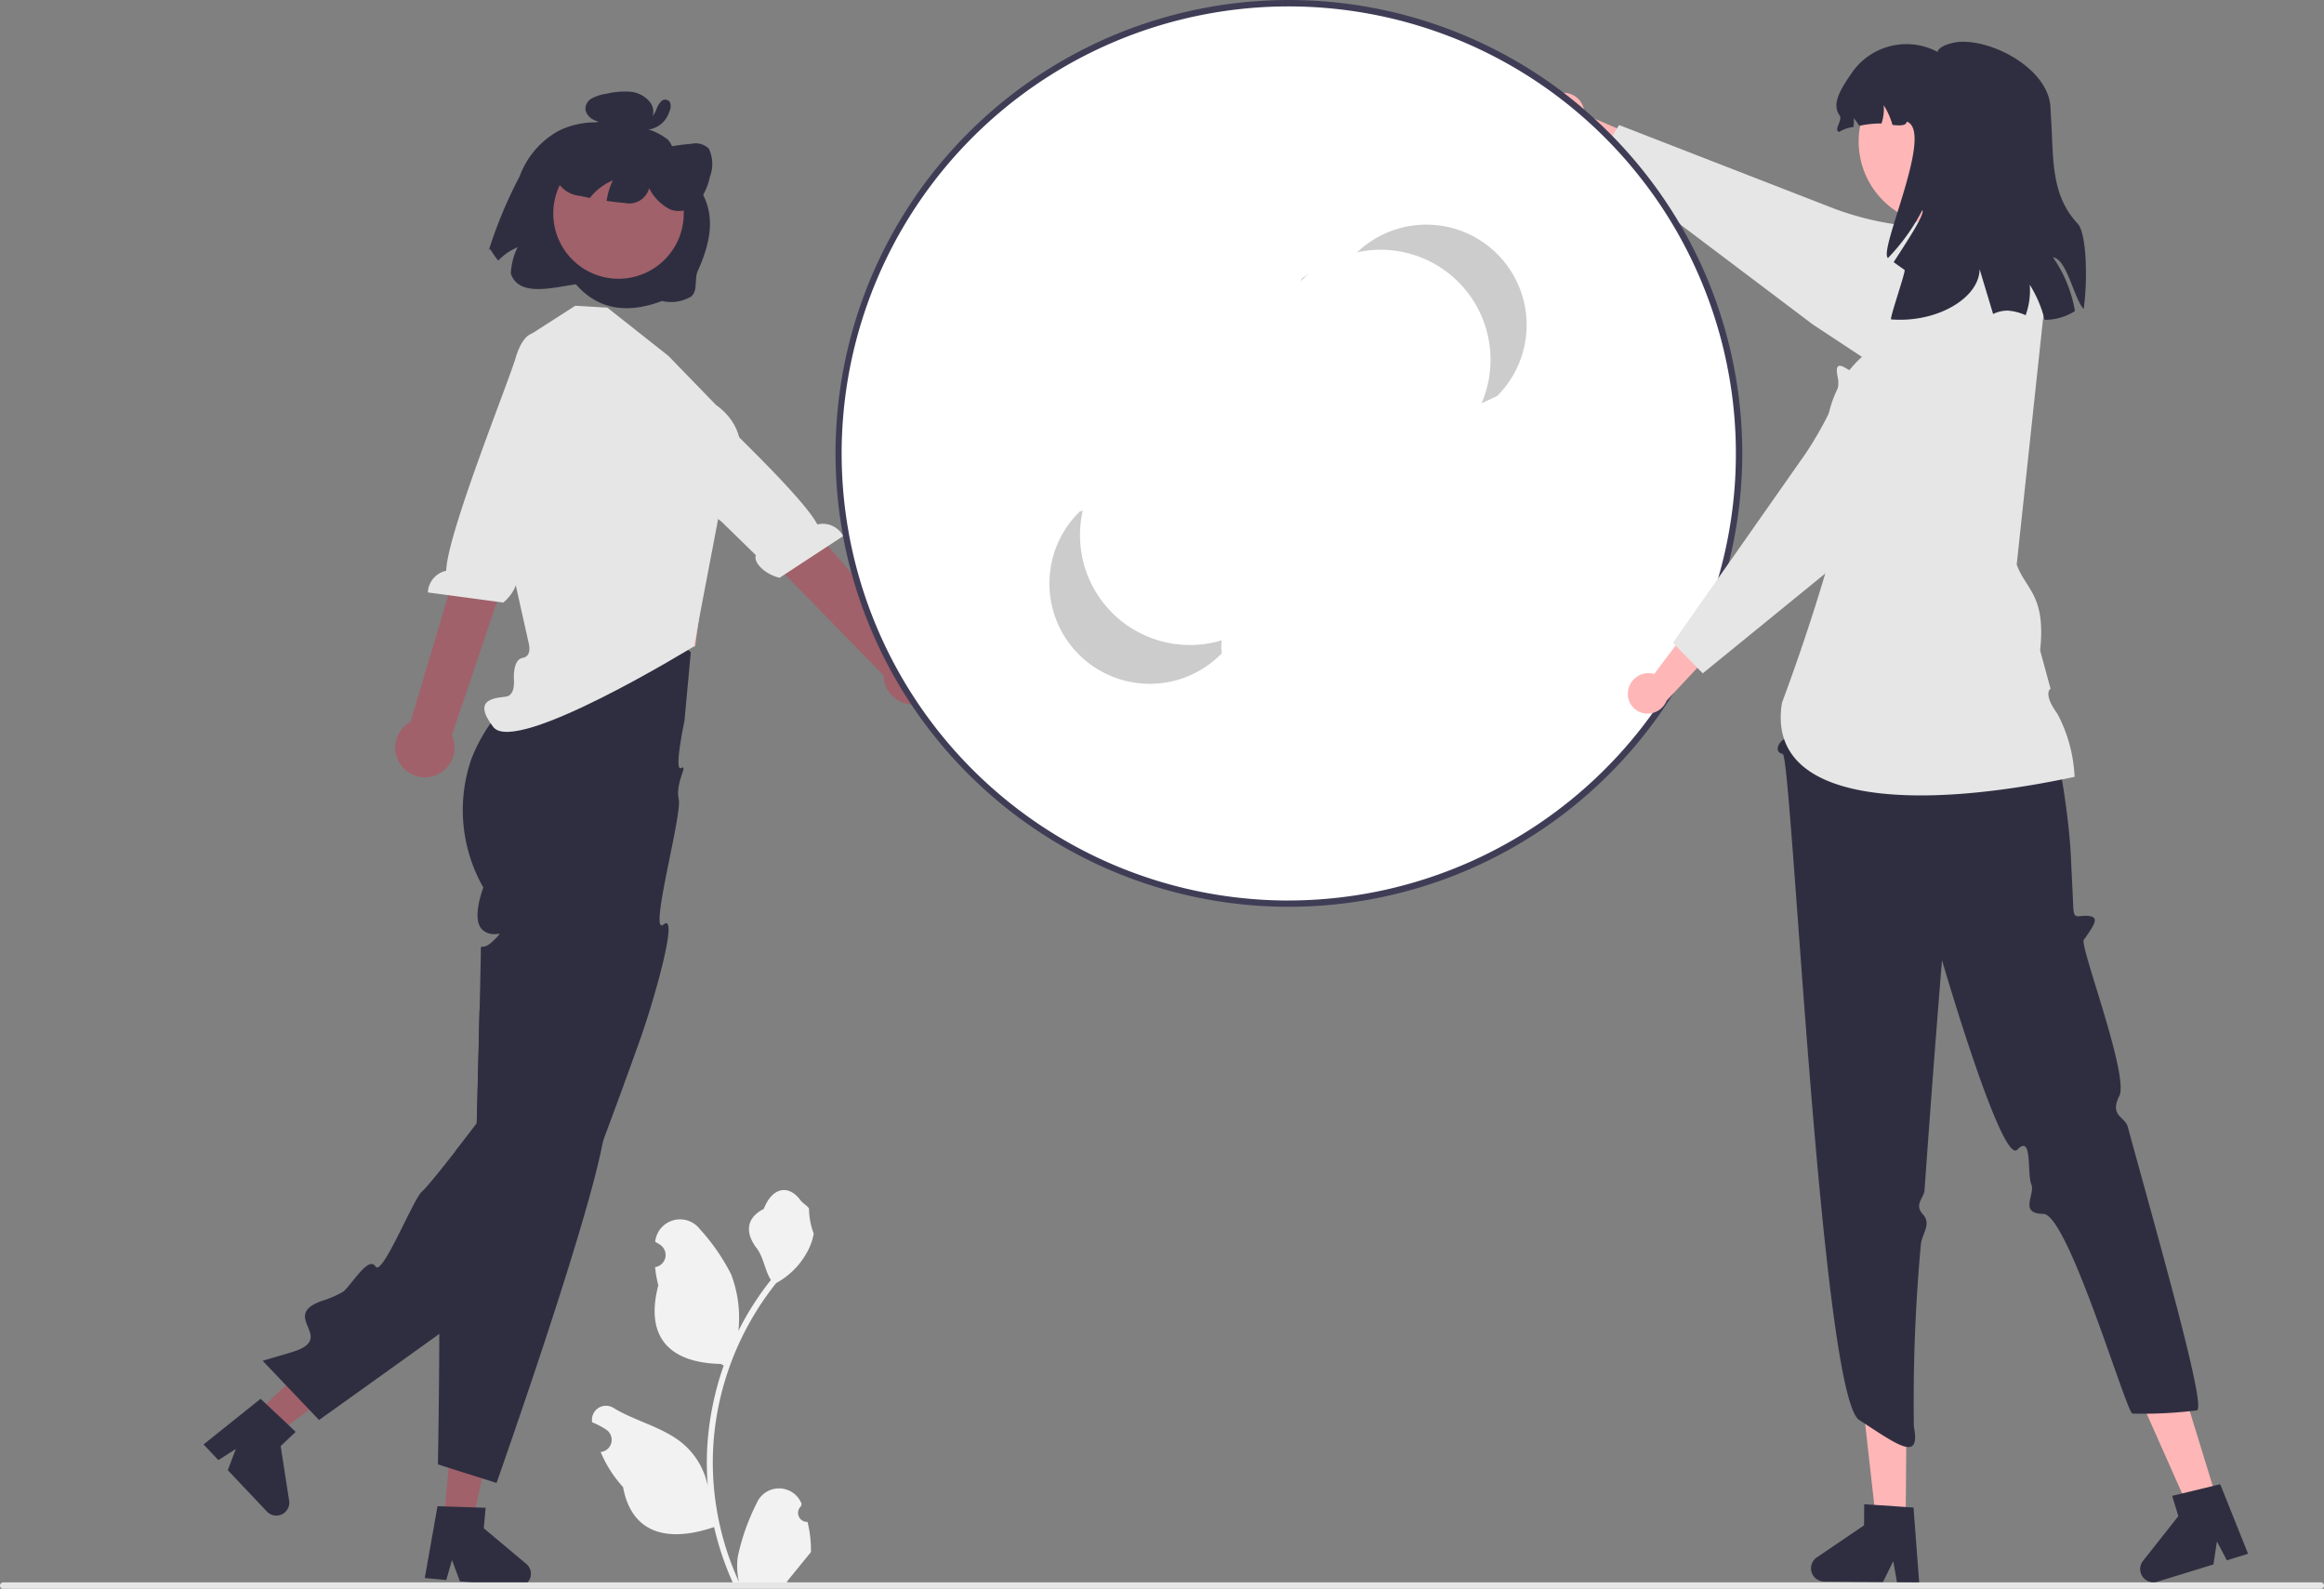
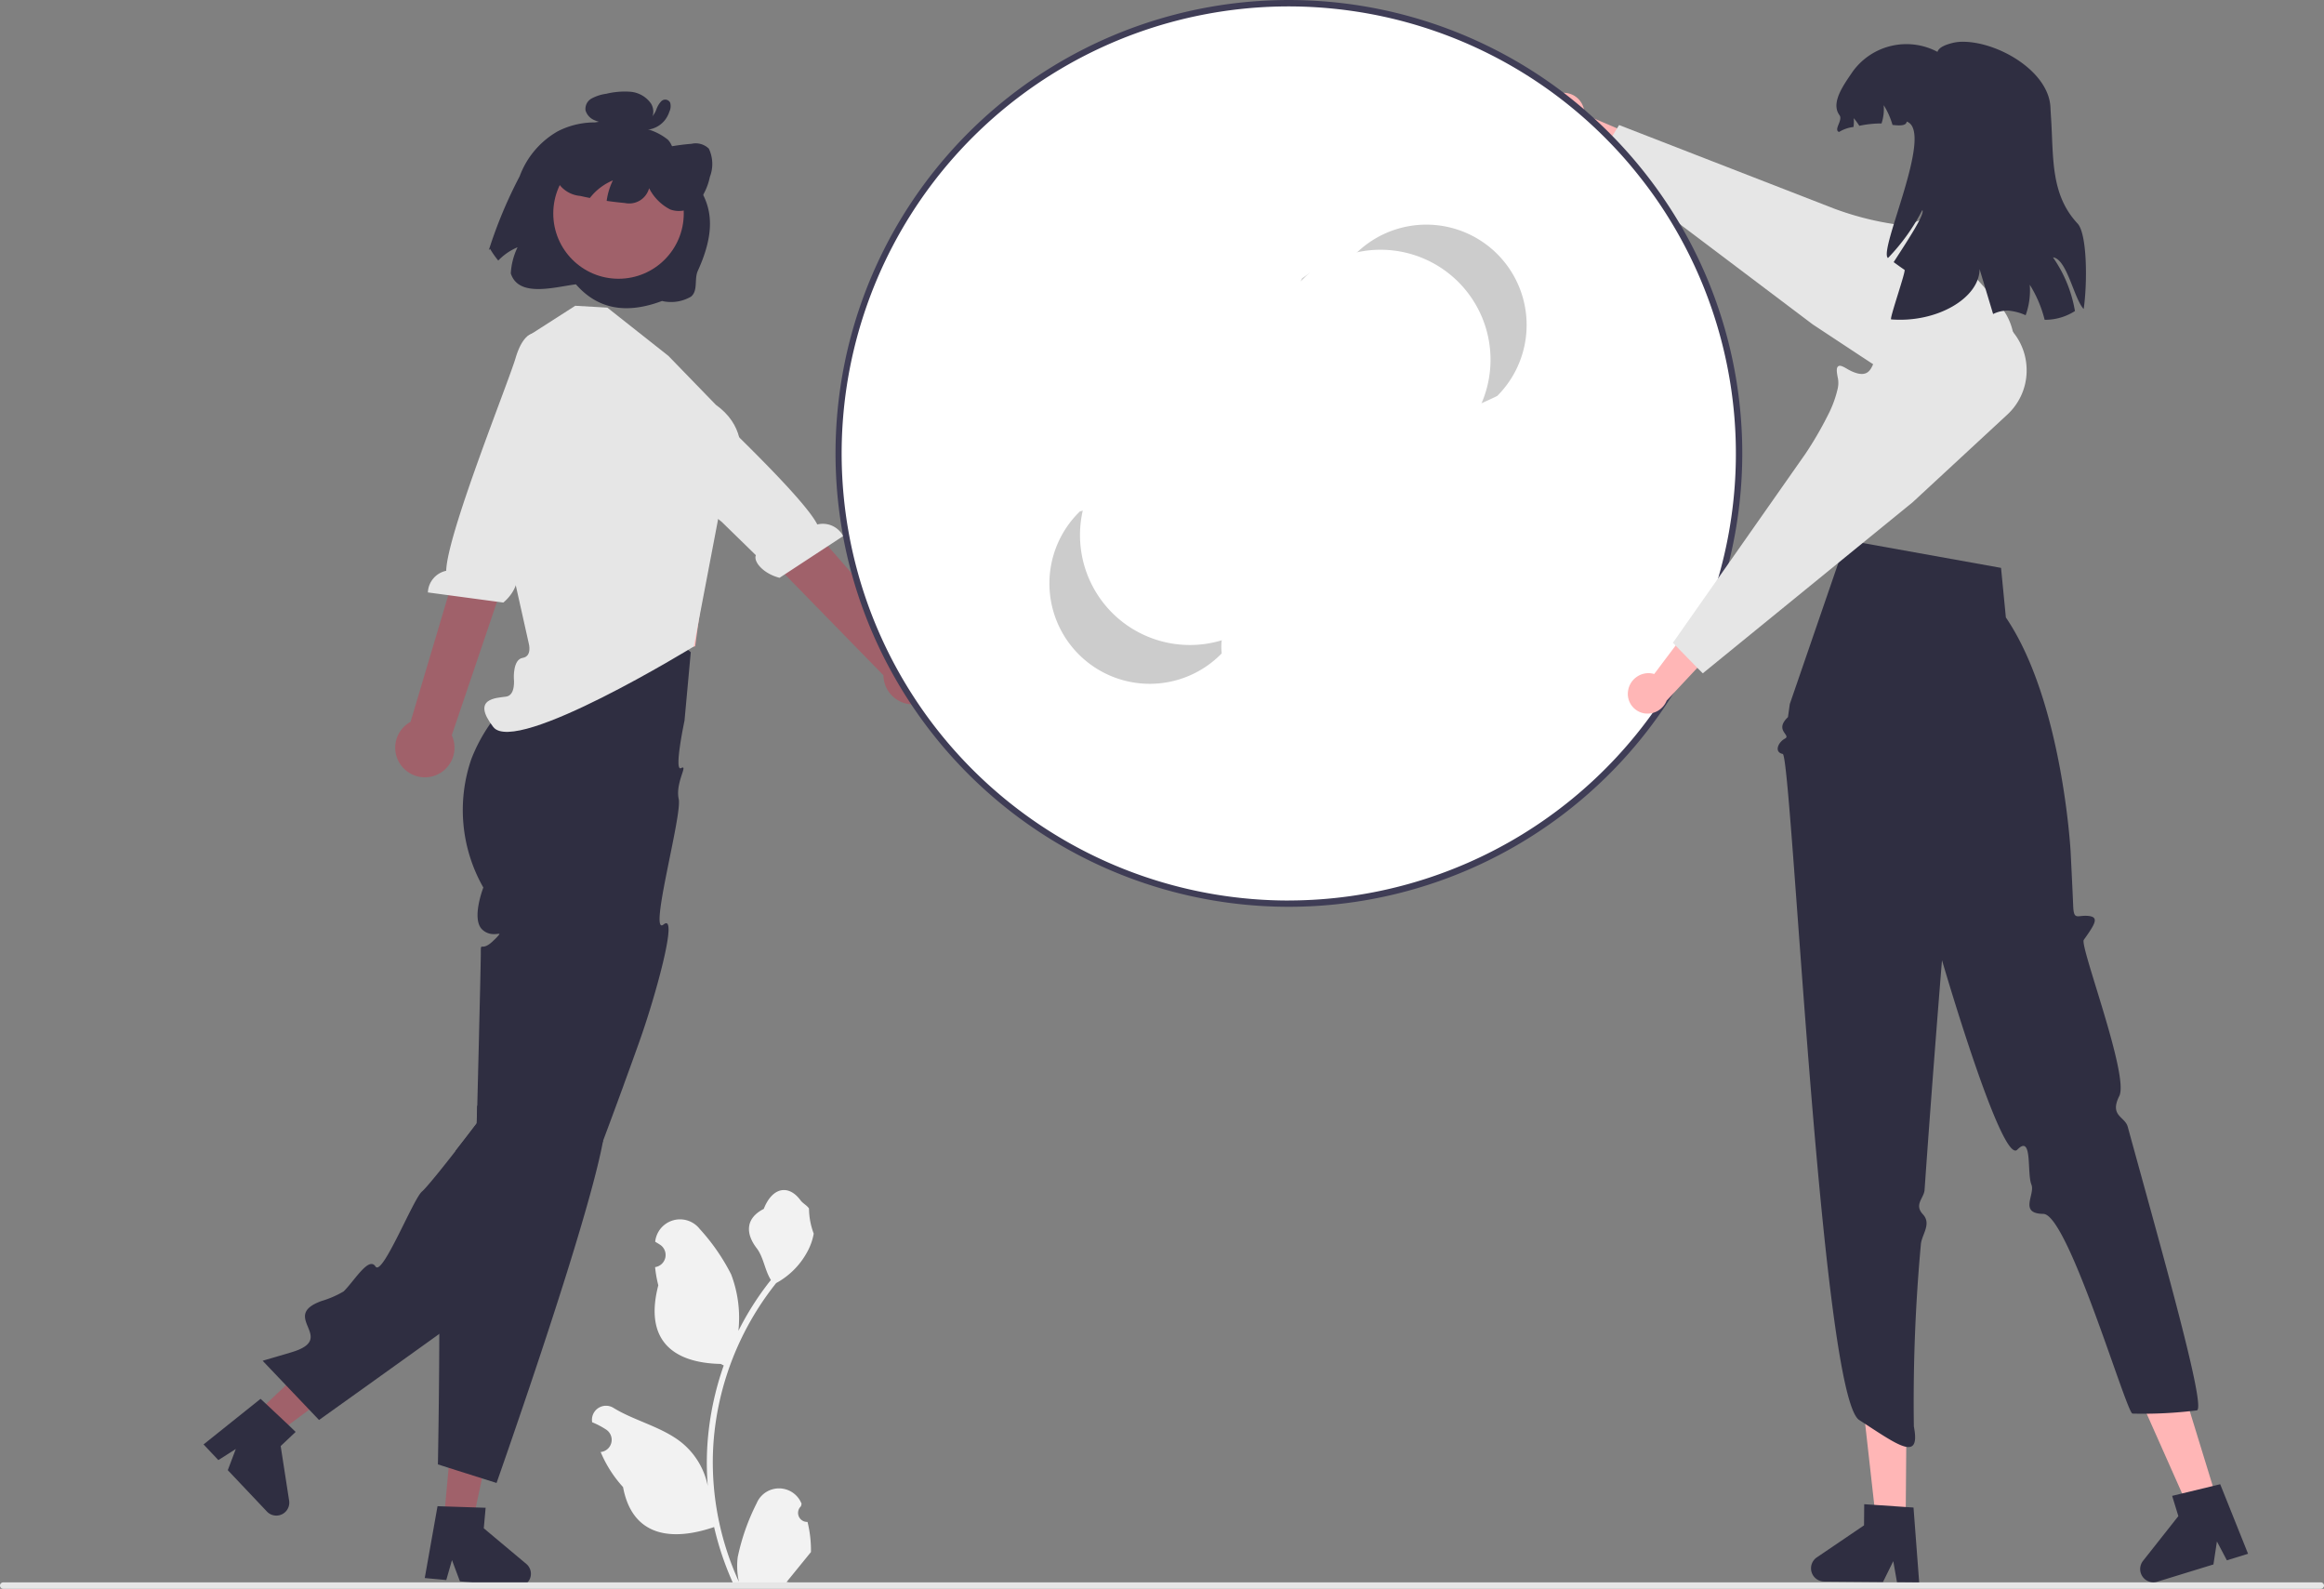
<svg xmlns="http://www.w3.org/2000/svg" id="undraw_share_link_re_54rx" width="125.59" height="85.843" viewBox="0 0 125.59 85.843">
  <rect x="0" y="0" width="125.59" height="85.843" fill="#808080" stroke="none" />
  <path id="Path_70604" data-name="Path 70604" d="M434.3,590.93a.488.488,0,0,1-.354-.846l.033-.133-.013-.032a1.31,1.31,0,0,0-2.417.009,11.632,11.632,0,0,0-1.022,2.912,3.875,3.875,0,0,0,.068,1.333,15.539,15.539,0,0,1-1.414-6.454,14.994,14.994,0,0,1,.093-1.673q.077-.683.214-1.357a15.719,15.719,0,0,1,3.117-6.662,4.182,4.182,0,0,0,1.74-1.8,3.193,3.193,0,0,0,.29-.872,3.939,3.939,0,0,1-.255-1.358c-.118-.179-.329-.268-.458-.443-.641-.869-1.524-.717-1.986.464-.985.5-.995,1.322-.39,2.115.385.5.437,1.187.775,1.727-.035.044-.071.088-.106.132a15.814,15.814,0,0,0-1.651,2.616,6.575,6.575,0,0,0-.393-3.055,11.016,11.016,0,0,0-1.7-2.454,1.35,1.35,0,0,0-2.4.663l0,.035q.138.078.271.165a.662.662,0,0,1-.267,1.2l-.013,0a6.58,6.58,0,0,0,.174.984c-.8,3.077.922,4.2,3.375,4.249.054.028.107.056.161.082a16.149,16.149,0,0,0-.869,4.09,15.31,15.31,0,0,0,.011,2.473l0-.029a4.047,4.047,0,0,0-1.382-2.337c-1.063-.873-2.565-1.195-3.712-1.9a.76.76,0,0,0-1.163.739l0,.031a4.455,4.455,0,0,1,.5.24q.138.078.271.165a.662.662,0,0,1-.267,1.2l-.014,0-.028,0a6.59,6.59,0,0,0,1.212,1.9c.5,2.687,2.635,2.941,4.921,2.159h0a16.144,16.144,0,0,0,1.084,3.166H434.2c.014-.043.026-.088.039-.13a4.406,4.406,0,0,1-1.072-.064l.862-1.061.018-.021c.146-.18.293-.36.439-.54h0a6.446,6.446,0,0,0-.189-1.642Z" transform="translate(-390.661 -508.702)" fill="#f2f2f2" />
  <path id="Path_70605" data-name="Path 70605" d="M79.642,419.442l1.069,1.13,4.963-3.677L84.1,415.227Z" transform="translate(-65.803 -343.073)" fill="#a0616a" />
  <path id="Path_70606" data-name="Path 70606" d="M306.543,639.349l-1.21-1.137-.3-.278-3.081,2.463.8.847.943-.6-.433,1.144,2.125,2.246a.7.7,0,0,0,1.192-.583l-.459-2.966.808-.764Z" transform="translate(-290.952 -562.355)" fill="#2f2e41" />
  <path id="Path_70607" data-name="Path 70607" d="M343.422,395.928l-.339,3.7s-.592,2.787-.182,2.561-.325.791-.131,1.673-1.652,7.457-.816,6.776-.483,4.025-1.317,6.346c-.255.718-.518,1.444-.782,2.165-.052.146-.1.29-.158.436-.342.938-.685,1.863-1.013,2.735-.047.122-.092.243-.137.363,0,0,0,.007,0,.007a31.426,31.426,0,0,1-2.377,5.453c-.193.193-3.253,2.4-6.337,4.617-3.237,2.323-6.5,4.652-6.5,4.652l-3.048-3.2.21-.063c.254-.073.723-.21,1.338-.393,2.565-.756-.693-1.932,1.635-2.773a5.357,5.357,0,0,0,1.194-.518c.579-.565,1.355-1.911,1.722-1.347s2.03-3.632,2.509-4.047c.257-.224,1.1-1.272,1.816-2.193.619-.792,1.15-1.493,1.15-1.493s.01-.375.026-.973c.023-.884.056-2.259.09-3.635,0,0,0,0,0,0,.012-.518.024-1.036.036-1.527.009-.381.017-.747.026-1.086.023-1.015.038-1.783.038-1.974,0-.627,0-.139.5-.518a2.226,2.226,0,0,0,.21-.188,2.533,2.533,0,0,0,.292-.311c.037-.078-.191.028-.487-.031a.884.884,0,0,1-.427-.219c-.622-.559.049-2.28.049-2.28a8.45,8.45,0,0,1-.65-6.937,8.9,8.9,0,0,1,2.3-3.362,8.305,8.305,0,0,1,1.257-.985l.043-.235.478-2.587a5.771,5.771,0,0,1,.791-.36,5.488,5.488,0,0,1,2.652-.264,7.915,7.915,0,0,1,2.539.822A9.4,9.4,0,0,1,343.422,395.928Z" transform="translate(-306.092 -360.69)" fill="#2f2e41" />
  <path id="Path_70608" data-name="Path 70608" d="M138.02,443.619l1.548.144,1.3-6.038-2.286-.213Z" transform="translate(-114.036 -361.486)" fill="#a0616a" />
  <path id="Path_70609" data-name="Path 70609" d="M376.227,674.432l-2.3-1.927.1-1.109-.535-.017-1.658-.054h0l-.407-.014-.69,3.882,1.163.108.308-1.077.429,1.147.615.057,2.462.229c.021,0,.043,0,.064,0a.69.69,0,0,0,.518-.233.681.681,0,0,0,.175-.4A.694.694,0,0,0,376.227,674.432Z" transform="translate(-347.783 -589.932)" fill="#2f2e41" />
-   <path id="Path_70610" data-name="Path 70610" d="M382.594,524.05c-.589,3.206-3.083,10.723-4.591,15.123-.686,2.011-1.166,3.371-1.166,3.371l-.782-.247h0l-1.322-.417-.481-.153h0l-.584-.186s.068-3.59.075-7.052c.005-1.451,0-2.881-.03-4.014a11.4,11.4,0,0,0-.174-2.3c-.367-.719.247-.8.895-.977s.142-.457-.11-1.041c-.17-.389.165-.909.4-1.2a2.909,2.909,0,0,1,.21-.238l-.32-.109c.619-.792,1.15-1.493,1.15-1.493s.01-.375.026-.973c.023-.884.056-2.259.09-3.635,0,0,0,0,0,0,.012-.518.024-1.036.036-1.527.994.763,1.96,1.51,2.836,2.2a.009.009,0,0,1,0,.007,26.222,26.222,0,0,1,3.906,3.422A3.068,3.068,0,0,1,382.594,524.05Z" transform="translate(-350.003 -462.42)" fill="#2f2e41" />
+   <path id="Path_70610" data-name="Path 70610" d="M382.594,524.05c-.589,3.206-3.083,10.723-4.591,15.123-.686,2.011-1.166,3.371-1.166,3.371l-.782-.247h0l-1.322-.417-.481-.153h0l-.584-.186s.068-3.59.075-7.052c.005-1.451,0-2.881-.03-4.014a11.4,11.4,0,0,0-.174-2.3c-.367-.719.247-.8.895-.977s.142-.457-.11-1.041c-.17-.389.165-.909.4-1.2a2.909,2.909,0,0,1,.21-.238l-.32-.109c.619-.792,1.15-1.493,1.15-1.493s.01-.375.026-.973a.009.009,0,0,1,0,.007,26.222,26.222,0,0,1,3.906,3.422A3.068,3.068,0,0,1,382.594,524.05Z" transform="translate(-350.003 -462.42)" fill="#2f2e41" />
  <path id="Path_70611" data-name="Path 70611" d="M719.667,231.87a1.117,1.117,0,0,1,1.213.978,1.079,1.079,0,0,1,0,.177l3.583,1.53-.137,2.092-4.682-2.627a1.114,1.114,0,0,1-.953-.97,1.066,1.066,0,0,1,.942-1.177Z" transform="translate(-635.269 -226.85)" fill="#ffb6b6" />
  <path id="Path_70612" data-name="Path 70612" d="M757.631,253.056a3.285,3.285,0,0,0-.485-1.135,2.943,2.943,0,0,0-.21-.282c-.281-.335-.544-.643-.787-.917-.148-.172-.292-.332-.427-.48-.787-.864-1.3-1.321-1.54-1.359-.115-.019-.228-.033-.337-.047-.561-.069-.968-.12-.98-.712a1.528,1.528,0,0,1,.017-.254,3.1,3.1,0,0,1,.092-.417,1.852,1.852,0,0,0,.054-.236c.017-.1.01-.179-.045-.226s-.186-.049-.4.038c-.035.014-.075.03-.116.049l-.043.019c-.028.012-.059.026-.09.042a2.28,2.28,0,0,1-1.13.094,16.167,16.167,0,0,1-3.232-.836l-11.622-4.516-.108.174-.255.414-.089.142-.1.163-.44.709-.222.358,3.753,2.831.408.308.351.266,7.166,5.406,2.673,1.764.6.393,2.54,1.675a3.281,3.281,0,0,0,5.013-3.427Z" transform="translate(-648.853 -235.125)" fill="#e6e6e6" />
  <path id="Path_70613" data-name="Path 70613" d="M364.051,695.347H238.809a.174.174,0,1,1,0-.348H364.051a.174.174,0,0,1,0,.348Z" transform="translate(-238.635 -609.504)" fill="#e6e6e6" />
  <path id="Path_70614" data-name="Path 70614" d="M164.915,166.791l.326,3.02-.191,3.961,8.773-1.042.824-5.939-1.05.01Z" transform="translate(-136.258 -137.808)" fill="#ffb6b6" />
  <path id="Path_70615" data-name="Path 70615" d="M399.241,300.778l-3.3-2.607h0l-1.733-.1-2.572,1.648L391,302.93l-1.489,3.618,2.184,9.763s.2.7-.332.785-.473,1.117-.473,1.117.109.895-.412.974-1.911.079-.7,1.643,10.837-4.351,10.837-4.351l1.4-7.332s2.71-3.64-.208-5.724Z" transform="translate(-363.121 -281.55)" fill="#e6e6e6" />
  <path id="Path_70616" data-name="Path 70616" d="M361.887,363.566a1.591,1.591,0,0,1,.48-2.392l4.153-13.937,2.6,1.307L364.594,361.9a1.6,1.6,0,0,1-2.707,1.664Z" transform="translate(-340.18 -322.173)" fill="#a0616a" />
  <path id="Path_70617" data-name="Path 70617" d="M377.686,306.622s-.742-.395-1.25,1.313c-.406,1.367-3.7,9.508-3.747,11.487a1.25,1.25,0,0,0-.99,1.17l4.078.547c.713-.6.9-1.413.624-1.654l.885-2.418,3.694-7.694-2.753-2.474Z" transform="translate(-348.576 -288.583)" fill="#e6e6e6" />
  <path id="Path_70618" data-name="Path 70618" d="M469.67,353.844a1.591,1.591,0,0,0-1.468-1.949l-9.527-10.88-2.021,2.411,9.855,10.089a1.6,1.6,0,0,0,3.16.329Z" transform="translate(-418.769 -317.031)" fill="#a0616a" />
  <path id="Path_70619" data-name="Path 70619" d="M426.547,311.261s.5-.677,1.695.643c.958,1.057,7.452,6.97,8.346,8.737a1.25,1.25,0,0,1,1.4.627l-3.441,2.256c-.9-.234-1.422-.885-1.278-1.221l-1.844-1.8-6.658-5.34,1.413-3.421Z" transform="translate(-392.421 -292.305)" fill="#e6e6e6" />
  <circle id="Ellipse_866" data-name="Ellipse 866" cx="24.328" cy="24.328" r="24.328" transform="translate(45.324 0.173)" fill="#fff" />
  <path id="Path_70620" data-name="Path 70620" d="M574.569,358.337a5.943,5.943,0,0,1-8.4,0h0a5.944,5.944,0,0,1-.8-7.406l-1.307,1.334a5.943,5.943,0,0,0,0,8.4h0a5.943,5.943,0,0,0,8.4,0l2.9-3.008.044-.187Z" transform="translate(-506.067 -325.226)" opacity="0.2" />
  <path id="Path_70621" data-name="Path 70621" d="M644.076,272.66a5.943,5.943,0,0,1,8.257,1.566h0a5.944,5.944,0,0,1-.591,7.426l1.533-1.067a5.943,5.943,0,0,0,1.566-8.257h0a5.943,5.943,0,0,0-8.257-1.566l-3.407,2.416-.078.176Z" transform="translate(-572.815 -258.135)" opacity="0.2" />
  <path id="Path_70622" data-name="Path 70622" d="M565.776,333.17a6.464,6.464,0,0,1-4.571-11.035l5.486-5.6a6.464,6.464,0,0,1,9.145,0,.521.521,0,1,1-.737.737,5.422,5.422,0,0,0-7.667,0,7.5,7.5,0,0,1-5.486,5.6,5.422,5.422,0,1,0,7.663,7.671c-.119-1.165.222-2.261,2.891-3a.521.521,0,0,1,.751.723l-2.9,3.008a6.427,6.427,0,0,1-4.578,1.9Z" transform="translate(-503.587 -295.241)" fill="#fff" />
  <path id="Path_70623" data-name="Path 70623" d="M625.3,285.759a6.422,6.422,0,0,1-4.571-1.893.521.521,0,0,1,.737-.737,5.421,5.421,0,0,0,7.667,0c.695-4.185,3.527-4.776,5.989-5.989a5.421,5.421,0,1,0-7.667-7.667c-.685,1.976-1.357,3.975-3.4,3.4a.521.521,0,0,1-.737-.737l3.4-3.4a6.464,6.464,0,1,1,9.141,9.141l-5.989,5.989A6.422,6.422,0,0,1,625.3,285.759Z" transform="translate(-554.21 -255.748)" fill="#fff" />
  <path id="Path_70624" data-name="Path 70624" d="M544.1,215.121a24.768,24.768,0,0,0-3.661-4.777c-.314-.32-.639-.633-.971-.937-.184-.169-.37-.334-.56-.5q-.54-.464-1.107-.9a24.5,24.5,0,0,0-38.935,23.928.143.143,0,0,0,0,.024c.123.673.276,1.336.454,1.988a24.5,24.5,0,0,0,44.442,6.483q.508-.818.956-1.679a24.468,24.468,0,0,0-.62-23.64Zm-21.138,36.535a24.154,24.154,0,1,1,17.287-41.007,23.139,23.139,0,0,1,1.658,1.887,23.434,23.434,0,0,1,1.434,2.01,24.141,24.141,0,0,1,2.815,19.707c-.214.737-.464,1.458-.745,2.165s-.6,1.4-.945,2.078a24.236,24.236,0,0,1-21.5,13.158Z" transform="translate(-453.309 -203.001)" fill="#3f3d56" />
  <path id="Path_70625" data-name="Path 70625" d="M581.68,442.93l-1.6-.014-.707-6.3,2.357.02Z" transform="translate(-478.697 -360.741)" fill="#ffb6b6" />
  <path id="Path_70626" data-name="Path 70626" d="M807.368,670.872l-.417-.028-1.7-.116-.547-.036-.01,1.142-2.551,1.731a.714.714,0,0,0,.4,1.305l3.175.026.556-1.126.2,1.133,1.2.01Z" transform="translate(-703.961 -589.42)" fill="#2f2e41" />
  <path id="Path_70627" data-name="Path 70627" d="M669.9,437.63l-1.527.469-2.577-5.8,2.253-.693Z" transform="translate(-550.096 -356.609)" fill="#ffb6b6" />
  <path id="Path_70628" data-name="Path 70628" d="M908.532,664.481l-.407.1-1.656.4-.534.13.335,1.093-1.91,2.419a.715.715,0,0,0,.561,1.157.726.726,0,0,0,.209-.031l3.036-.933.189-1.242.537,1.018,1.145-.353Z" transform="translate(-788.551 -584.289)" fill="#2f2e41" />
  <path id="Path_70629" data-name="Path 70629" d="M795.169,370.917l-3.048,8.858-.1.709c-.768.729.2.969-.165,1.162s-.6.731-.117.828,2.059,34.645,4.132,35.987,3.335,2.312,2.954.348a93.12,93.12,0,0,1,.377-9.819c.036-.542.6-1.116.11-1.644s.06-.874.091-1.312c.437-6.248.942-12.417.942-12.417s3.231,11.1,4.07,10.238.507,1.256.763,1.888c.214.528-.7,1.566.644,1.581s4.5,10.8,4.819,10.79a23.274,23.274,0,0,0,3.476-.174c.523-.108-1.8-8.274-3.735-15.325-.155-.562-1-.575-.455-1.661s-2.15-8.111-1.919-8.435c.613-.862.846-1.237.242-1.294s-.783.275-.816-.561-.137-2.9-.137-2.9-.438-8.158-3.5-12.666l-.261-2.678Z" transform="translate(-695.399 -341.738)" fill="#2f2e41" />
-   <path id="Path_70630" data-name="Path 70630" d="M803.587,273.595l-4.042.576L799.3,277.1l-1.995,3.12a5.788,5.788,0,0,0-1.341,8.049A110.509,110.509,0,0,1,792.5,299.3c-.869,5.387,6.915,5.9,15.813,4a8.018,8.018,0,0,0-.93-3.411c-.807-1.107-.368-1.349-.368-1.349l-.564-2.069c.319-2.99-.759-3.259-1.266-4.64l1.538-14.335Z" transform="translate(-696.202 -261.328)" fill="#e6e6e6" />
  <path id="Path_70631" data-name="Path 70631" d="M744.876,398.67a1.117,1.117,0,0,1,1.239-.944,1.065,1.065,0,0,1,.173.038l2.341-3.115,2,.632-3.669,3.92a1.114,1.114,0,0,1-1.17.694,1.066,1.066,0,0,1-.918-1.2Z" transform="translate(-656.894 -361.347)" fill="#ffb6b6" />
  <path id="Path_70632" data-name="Path 70632" d="M777.262,300.474c-.057-.071-.12-.141-.186-.209a3.273,3.273,0,0,0-3.62-.737c-.059.024-.118.052-.175.08-2.077,1.02-3.2,1.7-3.333,2.017-.047.108-.087.214-.127.316s-.075.2-.113.283c-.16.372-.344.6-.813.5a1.879,1.879,0,0,1-.447-.172c-.064-.031-.123-.064-.179-.1-.2-.111-.348-.191-.447-.118s-.1.252-.012.671a1.4,1.4,0,0,1-.014.526,5.986,5.986,0,0,1-.535,1.451,19.154,19.154,0,0,1-1.213,2.082l-4.134,5.894-.28.4-.306.436-2.44,3.479.144.148.6.617.134.137.122.125.315.322.3.3,6.591-5.37.735-.6,1.317-1.074,2.7-2.2,5.107-4.727a3.25,3.25,0,0,0,1.051-2.32c0-.03,0-.057,0-.087A3.248,3.248,0,0,0,777.262,300.474Z" transform="translate(-668.484 -282.543)" fill="#e6e6e6" />
-   <circle id="Ellipse_867" data-name="Ellipse 867" cx="4.517" cy="4.517" r="4.517" transform="translate(100.442 3.127)" fill="#ffb6b6" />
  <path id="Path_70633" data-name="Path 70633" d="M821.444,227.643a7.132,7.132,0,0,1,1.187,2.9,3,3,0,0,1-1.637.473c-.02-.076-.039-.152-.062-.228a6.522,6.522,0,0,0-.743-1.668,3.925,3.925,0,0,1-.222,1.648,2.892,2.892,0,0,0-.97-.25,1.764,1.764,0,0,0-.788.186c-.284-.942-.546-1.809-.731-2.43-.006,1.558-2.29,2.917-4.782,2.72-.09-.056.813-2.619.726-2.678-.2-.132-.394-.276-.588-.416.816-1.26,1.7-2.61,1.55-2.813a10.882,10.882,0,0,1-1.857,2.591c-.54-.4,2.529-6.849,1.013-7.372-.025.228-.36.228-.768.18a4.161,4.161,0,0,0-.475-1.066,2.5,2.5,0,0,1-.118.987,5.748,5.748,0,0,0-1.2.127,3.828,3.828,0,0,0-.3-.411,2.451,2.451,0,0,1-.014.475,1.9,1.9,0,0,0-.782.27c-.315-.115.222-.636.025-.906-.5-.675.242-1.66.712-2.357a3.582,3.582,0,0,1,4.582-1.066c.068-.233.413-.388.858-.492a2.327,2.327,0,0,1,.574-.053c1.913.034,4.568,1.612,4.672,3.522.008.191.022.4.036.622.135,2.138-.031,4.11,1.429,5.674.529.565.534,3.243.332,4.621C822.578,229.88,822.2,227.725,821.444,227.643Z" transform="translate(-710.5 -213.737)" fill="#2f2e41" />
-   <circle id="Ellipse_868" data-name="Ellipse 868" cx="0.521" cy="0.521" r="0.521" transform="translate(60.678 24.069)" fill="#fff" />
-   <circle id="Ellipse_869" data-name="Ellipse 869" cx="0.521" cy="0.521" r="0.521" transform="translate(77.186 23.721)" fill="#fff" />
  <path id="Path_70634" data-name="Path 70634" d="M392.32,236.028a24.609,24.609,0,0,0-1.668,3.991l.068-.067a4.788,4.788,0,0,0,.442.632,3.074,3.074,0,0,1,1.044-.718,3.679,3.679,0,0,0-.366,1.412c.422,1.324,2.375.734,3.519.59,1.143,1.307,2.663,1.648,4.653.9a2.137,2.137,0,0,0,1.57-.237c.39-.329.158-.938.368-1.4,1.495-3.282.115-4.466-1.057-5.954-.258-.327-.257-.816-.571-1.129a3.142,3.142,0,0,0-1.719-.673.933.933,0,0,0,.819-.405.842.842,0,0,0-.011-.878,1.516,1.516,0,0,0-1.119-.63,4.249,4.249,0,0,0-1.295.111,2.318,2.318,0,0,0-.784.251.642.642,0,0,0-.334.65.831.831,0,0,0,.492.53,2.177,2.177,0,0,0,.556.152,4.36,4.36,0,0,0-2.557.448A4.643,4.643,0,0,0,392.32,236.028Z" transform="translate(-364.236 -226.506)" fill="#2f2e41" />
  <circle id="Ellipse_870" data-name="Ellipse 870" cx="3.526" cy="3.526" r="3.526" transform="translate(29.899 8.009)" fill="#a0616a" />
  <path id="Path_70635" data-name="Path 70635" d="M411.132,243.235a1.593,1.593,0,0,0,1.329.941c.17.04.342.077.515.11.064-.08.132-.158.2-.232a3.073,3.073,0,0,1,1.044-.718,3.622,3.622,0,0,0-.335,1.107q.49.071.985.116a1.113,1.113,0,0,0,1.308-.8,2.631,2.631,0,0,0,1.142,1.149,1.382,1.382,0,0,0,1.572-.47,3.327,3.327,0,0,0,.57-1.292,1.93,1.93,0,0,0-.056-1.525,1.018,1.018,0,0,0-.936-.261,11.143,11.143,0,0,0-2.25.408l-.062.14a1.643,1.643,0,0,0-.654-1.746,2.132,2.132,0,0,0-1.151-.109,5.248,5.248,0,0,0-1.5.291,2.889,2.889,0,0,0-1.363,1.088A2.263,2.263,0,0,0,411.132,243.235Z" transform="translate(-381.1 -233.59)" fill="#2f2e41" />
  <path id="Path_70636" data-name="Path 70636" d="M436.624,234.944c-.035-.01.055,0,.024,0a.29.29,0,0,0,.046-.006s.038-.012.014,0a.283.283,0,0,0,.135-.088,1.174,1.174,0,0,0,.192-.342,1.228,1.228,0,0,1,.264-.441.3.3,0,0,1,.482.074.7.7,0,0,1-.043.488,1.516,1.516,0,0,1-.223.432,1.386,1.386,0,0,1-.637.467,1.45,1.45,0,0,1-.911.026.22.22,0,0,1-.009-.4l.5-.2a.218.218,0,0,1,.176.4l-.5.2-.009-.4a.867.867,0,0,0,.191.033.732.732,0,0,0,.207-.009.9.9,0,0,0,.191-.047,1.245,1.245,0,0,0,.116-.049l.041-.021s.057-.033.032-.017a1.226,1.226,0,0,0,.181-.141.5.5,0,0,0,.054-.06,1.161,1.161,0,0,0,.079-.109,1.315,1.315,0,0,0,.148-.372.471.471,0,0,1,.012-.063c.018-.05,0,.029.018.051l.092.068a.12.12,0,0,0,.1-.016q.016-.023-.007.008a.706.706,0,0,0-.05.075,2.046,2.046,0,0,0-.089.189,2.07,2.07,0,0,1-.207.39.7.7,0,0,1-.769.294.22.22,0,0,1-.124-.282A.223.223,0,0,1,436.624,234.944Z" transform="translate(-401.565 -228.595)" fill="#2f2e41" />
</svg>